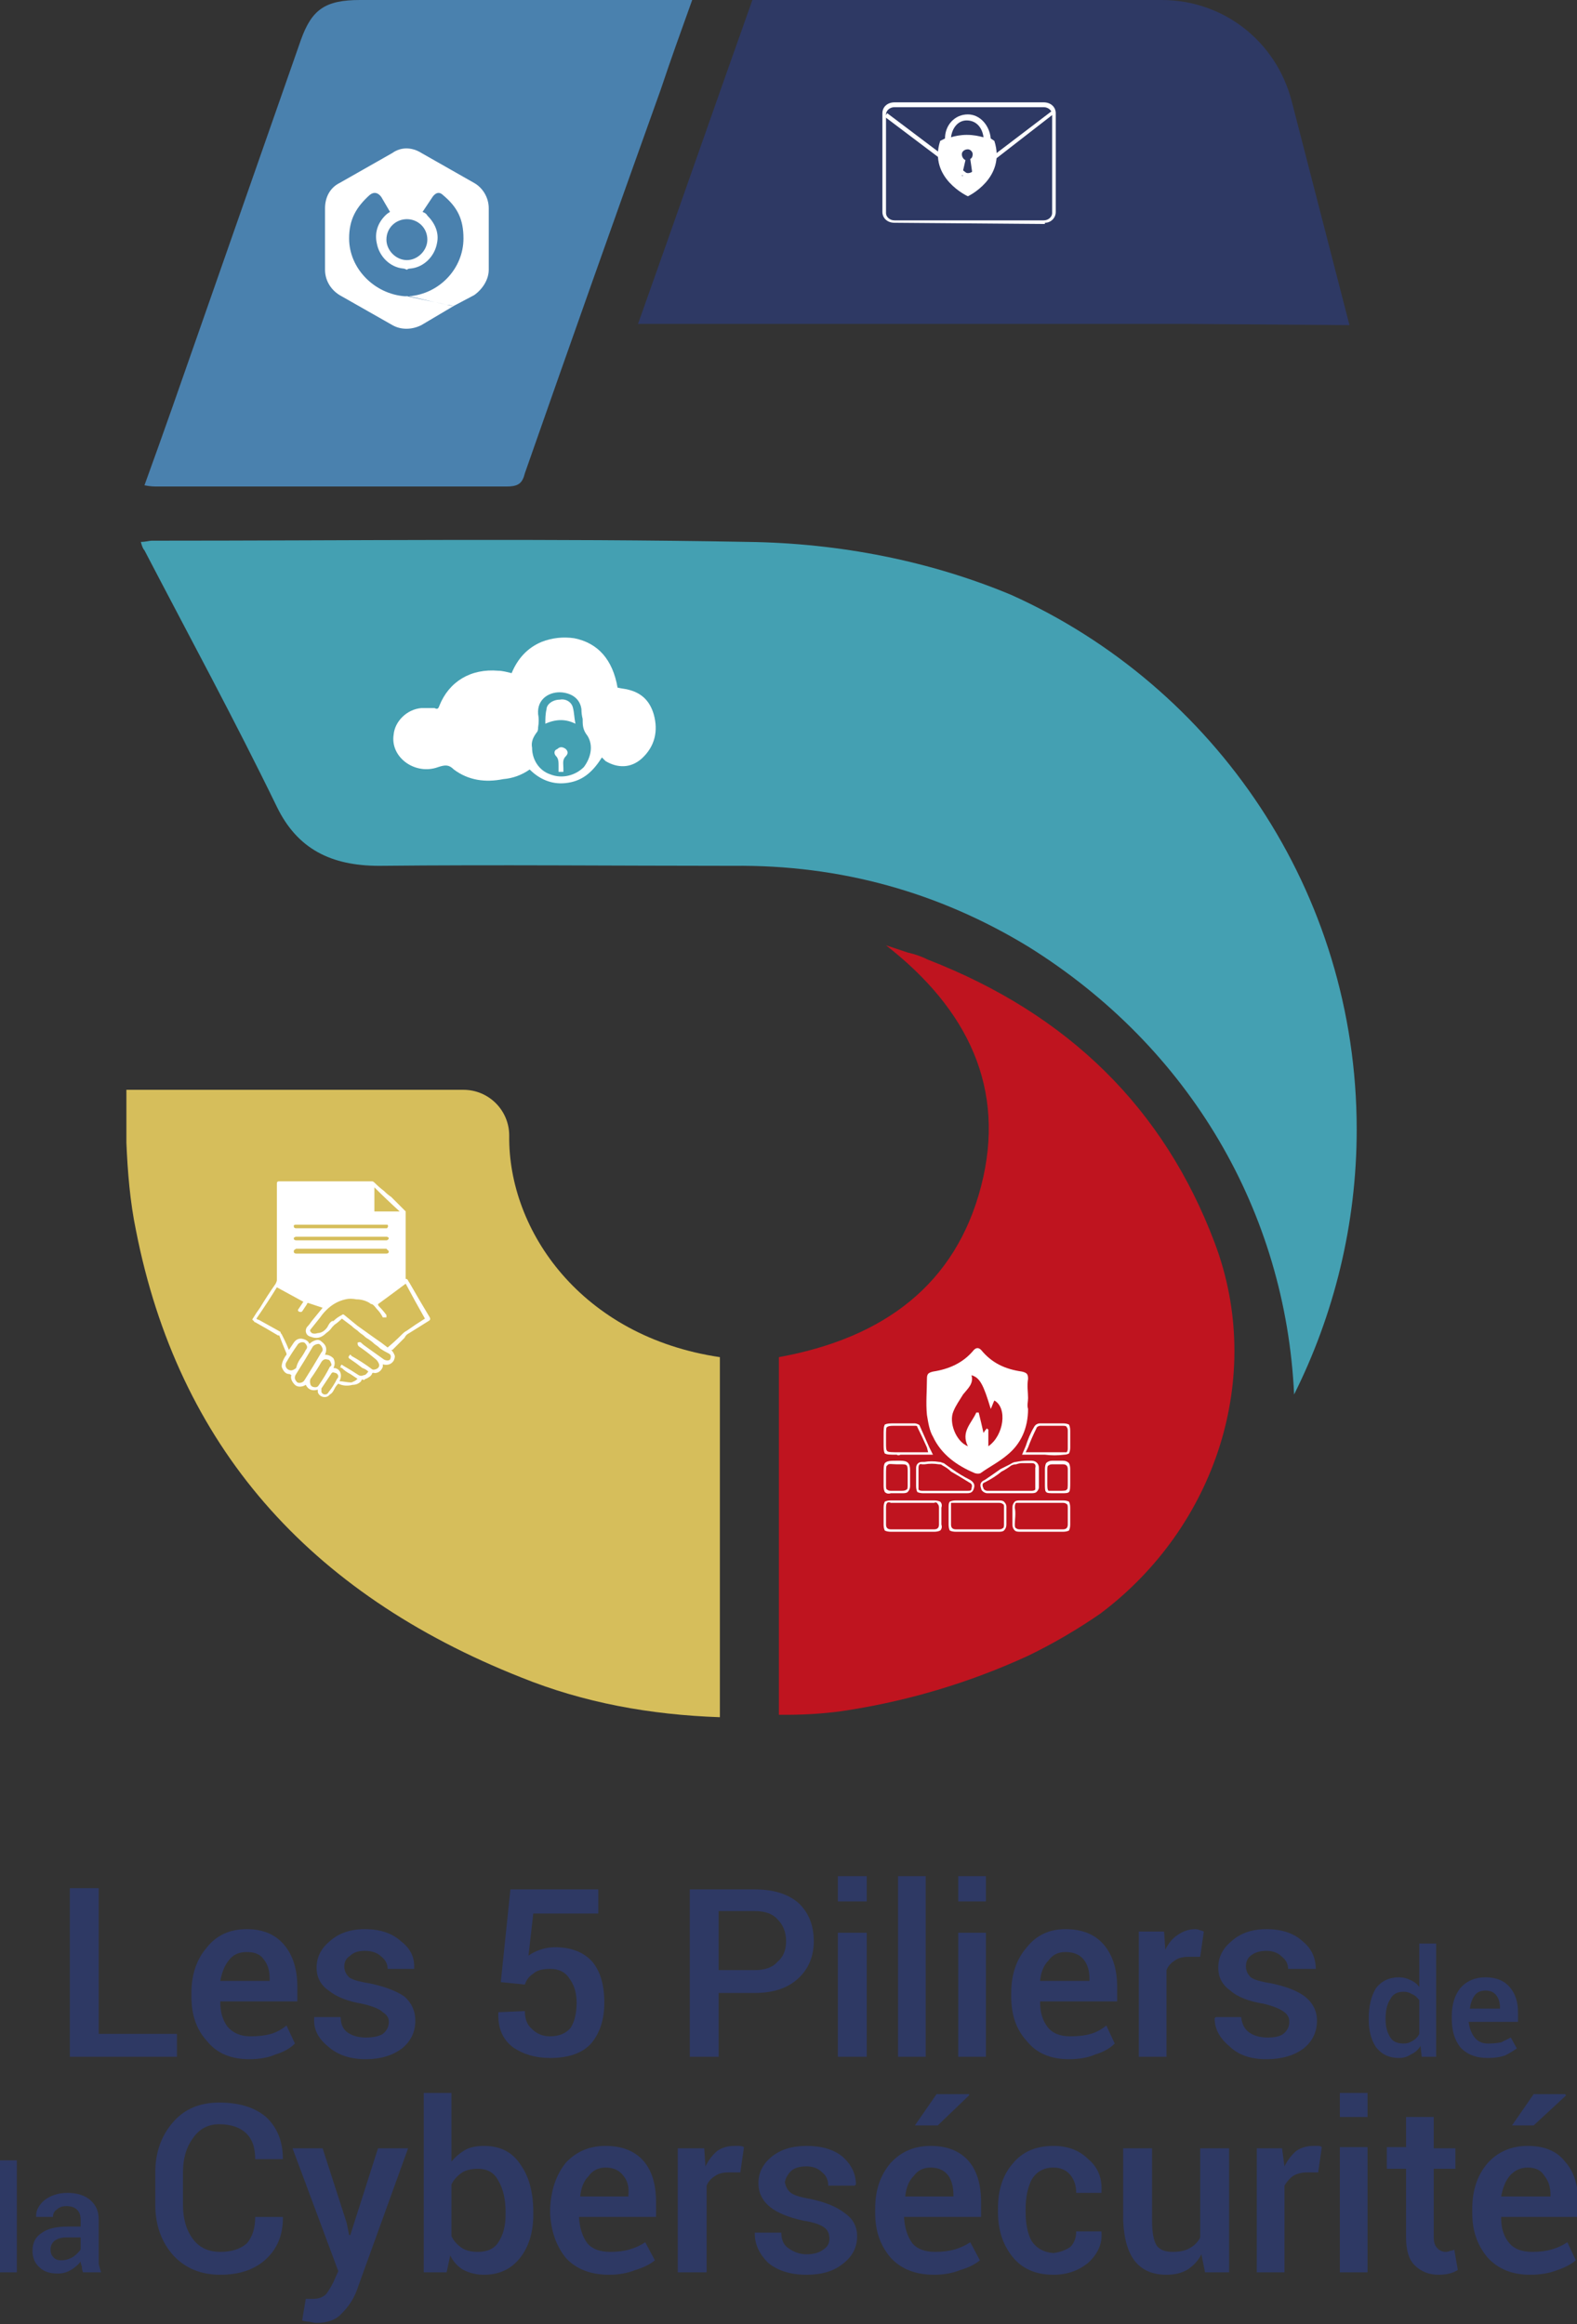
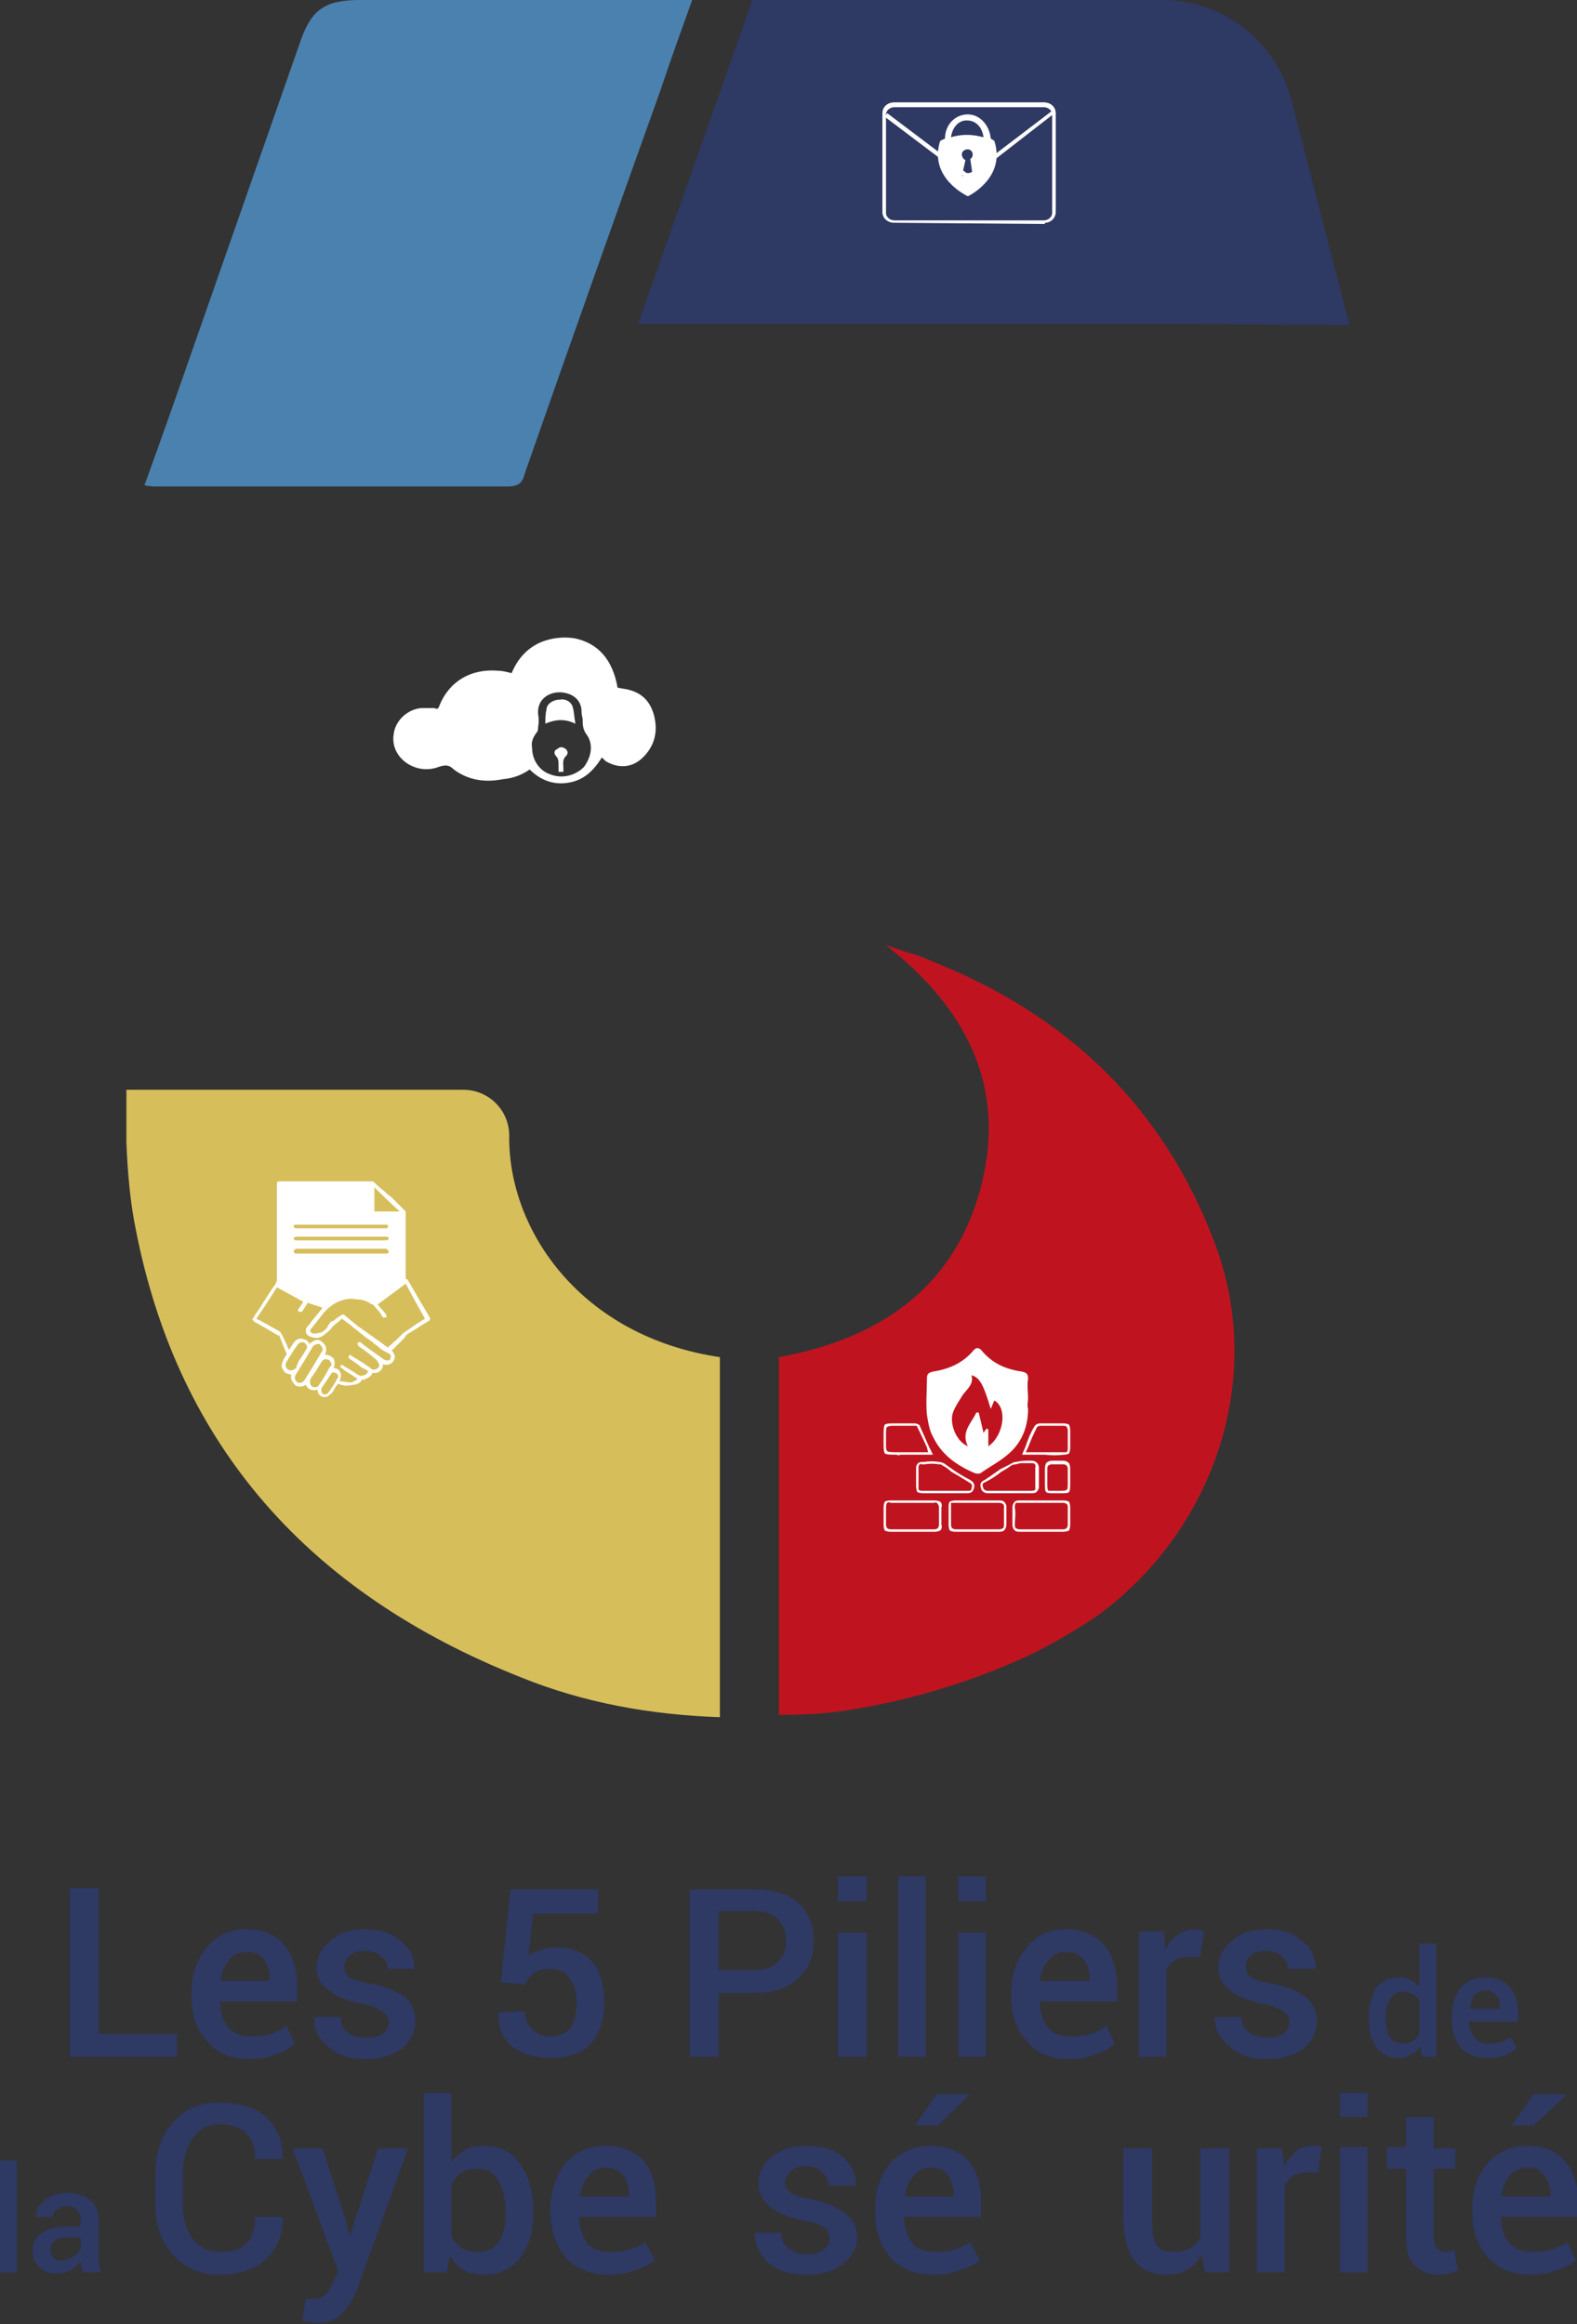
<svg xmlns="http://www.w3.org/2000/svg" version="1.2" viewBox="0 0 131 193" width="131" height="193">
  <rect x="0" y="0" width="131" height="193" fill="#333333" stroke="none" />
  <title>5_piliers_logo_gauche-svg</title>
  <style>
		.s0 { fill: #d6be5b } 
		.s1 { fill: #4a81ae } 
		.s2 { fill: #2e3964 } 
		.s3 { fill: #ffffff } 
		.s4 { fill: none } 
		.s5 { fill: #44a0b2 } 
		.s6 { fill: #bf141f } 
	</style>
  <g id="Layer">
    <g id="Layer">
      <g id="Layer">
        <path id="Layer" class="s0" d="m42.3 94.3c-0.1 7.9 6 16.7 17.5 18.4v29.9c-5.8-0.2-11.3-1.2-16.5-3.3-17.7-7-28.5-19.3-32-37.1-0.5-2.4-0.7-4.9-0.8-7.3v-4.4c6.5 0 19.6 0 28 0 2.1 0 3.8 1.7 3.8 3.8z" />
        <path id="Layer" class="s1" d="m12 40.3c1.6-4.4 3.1-8.7 4.6-13q4.2-12 8.4-24c0.9-2.5 2-3.3 4.9-3.3q13.1 0 26.2 0c0.4 0 0.8 0 1.4 0-0.9 2.5-1.8 5-2.6 7.4q-5.7 15.9-11.3 31.9c-0.2 0.8-0.5 1.1-1.5 1.1q-14.5 0-29.1 0c-0.2 0-0.5 0-1-0.1z" />
        <path id="Layer" class="s2" d="m112.1 27l-13.2-0.1q-22.1 0-44.2 0c-0.5 0-1 0-1.7 0 3.2-9 6.3-17.9 9.5-26.9 2.4 0 4.7 0 7 0 8.8 0 14.6 0 27 0 5.1 0 9.5 3.4 10.8 8.4z" />
        <g id="Layer">
          <g id="Layer">
            <path id="Layer" fill-rule="evenodd" class="s3" d="m86.8 18.6l-12.5-0.1c-0.6 0-1-0.4-1-0.9v-8.2c0-0.5 0.4-0.9 1-0.9h12.4c0.6 0 1 0.4 1 0.9v8.2c0 0.5-0.4 0.9-0.9 0.9zm-12.5-9.7c-0.4 0-0.7 0.3-0.7 0.6v8.2c0 0.3 0.3 0.6 0.7 0.6h12.4c0.4 0 0.7-0.3 0.7-0.6v-8.2c0-0.3-0.3-0.6-0.7-0.6 0 0-12.4 0-12.4 0z" />
          </g>
          <g id="Layer">
            <path id="Layer" class="s3" d="m80.4 14.7q-0.2 0-0.4-0.1l-6.5-4.9 0.2-0.3 6.5 4.9c0.1 0.1 0.3 0.1 0.5 0l6.7-5.1 0.2 0.2-6.7 5.2q-0.2 0.1-0.5 0.1z" />
          </g>
          <path id="Layer" fill-rule="evenodd" class="s3" d="m80.4 16.3c0 0-3.3-1.5-2.3-4.6 0 0 0.2-0.1 0.4-0.2 0-1.1 0.8-2 1.9-2 1 0 1.8 0.9 1.9 2q0.3 0.2 0.3 0.2c1 3.1-2.2 4.6-2.2 4.6zm0.4-1.7l-0.2-1.4q0.2-0.1 0.2-0.4c0-0.2-0.2-0.4-0.4-0.4-0.3 0-0.5 0.2-0.5 0.4 0 0.2 0.1 0.4 0.3 0.5l-0.3 1.3zm0.9-3.2c-0.1-0.8-0.6-1.4-1.4-1.4-0.7 0-1.2 0.6-1.3 1.4 0.3-0.1 0.8-0.2 1.3-0.2 0.6 0 1 0.1 1.4 0.2z" />
        </g>
-         <path id="Layer" fill-rule="evenodd" class="s3" d="m35 12.7l4.4 2.5c0.7 0.4 1.2 1.2 1.2 2.1v5.1c0 0.8-0.5 1.6-1.2 2.1l-1.7 0.9c0 0-0.3 0-0.6-0.1l0.6 0.1-2.7 1.6c-0.8 0.4-1.7 0.4-2.4 0l-4.4-2.5c-0.8-0.5-1.2-1.3-1.2-2.1v-5.1c0-0.9 0.4-1.7 1.2-2.1l4.4-2.5c0.7-0.5 1.6-0.5 2.4 0zm3.5 7.1c0-1.6-0.5-2.6-1.7-3.6-0.5-0.5-0.9 0.2-0.9 0.2l-0.8 1.2q0.3 0.1 0.4 0.3c0.6 0.6 1 1.4 0.8 2.3-0.2 1.1-1.1 2-2.2 2.1q-0.2 0-0.3 0.1-0.2-0.1-0.3-0.1c-1.1-0.1-2-1-2.2-2.1-0.2-0.9 0.1-1.7 0.7-2.3q0.2-0.2 0.4-0.3l-0.7-1.2c0 0-0.4-0.7-1-0.2-1.1 1-1.7 2-1.7 3.6 0 2.5 2.1 4.6 4.6 4.8q0.1 0 0.2 0c0-0.1 2.2 0.5 3.3 0.7l-3.3-0.7q0.1 0 0.2 0c2.5-0.2 4.5-2.3 4.5-4.8zm-0.8 5.6q0 0 0 0zm-5.6-5.5c0 0.9 0.8 1.7 1.7 1.7 0.9 0 1.7-0.8 1.7-1.7 0-1-0.8-1.7-1.7-1.7-0.9 0-1.7 0.7-1.7 1.7z" />
        <path id="Layer" fill-rule="evenodd" class="s3" d="m35.6 109.7q-0.8 0.5-1.6 1c-0.2 0.1-0.3 0.2-0.4 0.4q-0.5 0.5-1 1-0.1 0-0.1 0 0.2 0.2 0.3 0.5 0 0.2-0.1 0.4c-0.2 0.3-0.5 0.4-0.9 0.3q0 0.1 0 0.2c-0.1 0.3-0.4 0.6-0.8 0.5 0 0-0.1 0-0.1 0.1-0.1 0.2-0.3 0.3-0.5 0.4-0.1 0-0.1 0.1-0.2 0.1-0.1-0.1-0.2 0-0.2 0.1q-0.3 0.3-0.7 0.3c-0.4 0.1-0.8 0.1-1.2-0.1q-0.2 0.2-0.3 0.4c-0.1 0.2-0.2 0.4-0.4 0.5-0.3 0.4-0.9 0.2-1-0.2q0-0.1 0-0.2-0.7 0.2-1-0.4c-0.3 0.2-0.7 0.2-0.9 0-0.2-0.2-0.4-0.5-0.3-0.8q-0.1-0.1-0.2-0.1c-0.3 0-0.5-0.3-0.6-0.6 0-0.3 0.1-0.5 0.2-0.7q0.1-0.2 0.2-0.3 0-0.1 0-0.1-0.3-0.7-0.6-1.5-0.1 0-0.1 0-1-0.6-1.9-1.1-0.1 0-0.1-0.1-0.2-0.1-0.1-0.2 0.3-0.5 0.6-0.9 0.6-1 1.3-2 0.1-0.2 0.1-0.3 0-2.2 0-4.3 0-1 0-1.9 0-0.9 0-1.8c0-0.1 0-0.2 0.2-0.2q3.8 0 7.7 0 0.1 0 0.2 0.1 0.4 0.4 0.8 0.7 0.3 0.3 0.6 0.5 0.4 0.4 0.8 0.8 0.2 0.2 0.4 0.4 0 0.1 0 0.2 0 1 0 2 0 1.7 0 3.4 0 0 0 0c0.2 0 0.2 0.2 0.3 0.3q0.8 1.4 1.7 2.9 0.1 0.2-0.1 0.3zm-4.5-9.1q1 0 2.1 0-1.1-1-2.1-2 0 1 0 2zm-6.7 1.2q0 0.2 0.2 0.2 3.3 0 6.6 0 0.4 0 0.9 0 0.1 0 0.1-0.1c0.1-0.1 0-0.1 0-0.2 0 0-0.1 0-0.1 0q-1.9 0-3.8 0-1.8 0-3.7 0 0 0 0 0-0.2 0-0.2 0.1zm0 1q0 0.2 0.2 0.2 0.5 0 0.9 0 3.3 0 6.5 0 0.1 0 0.1 0c0.1 0 0.2-0.1 0.2-0.2q-0.1-0.1-0.2-0.1-1.9 0-3.8 0-1.8 0-3.7 0 0 0 0 0c-0.1 0-0.2 0.1-0.2 0.1zm0 1.1q0 0.2 0.2 0.2 3.7 0 7.5 0 0 0 0 0 0.2 0 0.2-0.2-0.1-0.1-0.2-0.2-1.9 0-3.8 0-1.8 0-3.7 0 0 0 0 0-0.2 0.1-0.2 0.2zm7.9 8.5q-0.4-0.2-0.7-0.4-0.2-0.2-0.5-0.4-0.2-0.2-0.5-0.4-0.2-0.1-0.4-0.3-0.3-0.2-0.5-0.4-0.3-0.2-0.5-0.4-0.4-0.3-0.8-0.6-0.3 0.3-0.6 0.5-0.1 0.1-0.2 0.2-0.2 0.3-0.5 0.5c-0.4 0.4-0.8 0.5-1.3 0.3-0.4-0.1-0.5-0.5-0.3-0.8q0.2-0.2 0.4-0.5 0.5-0.6 0.9-1.1-0.6-0.2-1.2-0.4-0.1 0-0.1 0.1-0.2 0.3-0.4 0.6-0.1 0.1-0.3 0-0.1-0.1 0-0.2 0.2-0.3 0.4-0.6-1.1-0.6-2.2-1.2-0.8 1.3-1.7 2.6 0.1 0.1 0.2 0.1 0.9 0.5 1.8 1 0 0.1 0.1 0.2 0.1 0.2 0.2 0.4 0.2 0.4 0.4 0.9 0.2-0.3 0.4-0.6c0.2-0.3 0.5-0.4 0.8-0.3q0.4 0.1 0.5 0.4 0.2-0.2 0.5-0.3 0.3-0.1 0.5 0.1c0.4 0.3 0.5 0.6 0.3 1.1q0.4 0 0.7 0.3 0.2 0.4 0 0.8c0.5 0 0.8 0.5 0.5 1.1 0.3 0 0.6 0.1 1 0.1 0.2-0.1 0.3-0.1 0.5-0.3q-0.3-0.2-0.6-0.4-0.4-0.2-0.7-0.5c-0.1 0-0.2-0.1-0.1-0.1 0-0.2 0.1-0.2 0.2-0.1q0.7 0.4 1.3 0.8 0.2 0.1 0.4 0c0.2 0 0.3-0.2 0.4-0.3q-0.2-0.2-0.5-0.3-0.5-0.4-1.1-0.8-0.1-0.1 0-0.2 0.1-0.2 0.2 0 0.9 0.5 1.7 1.1c0.1 0.1 0.4 0 0.5-0.1q0.2-0.2 0-0.5c-0.1-0.2-0.3-0.3-0.4-0.4q-0.6-0.5-1.2-0.9-0.1-0.1-0.1-0.3 0.2-0.1 0.3 0 0.2 0.2 0.5 0.4 0.7 0.5 1.4 1c0.2 0.1 0.4 0.1 0.5 0 0.1-0.2 0.1-0.4-0.1-0.5zm-5.6-0.1q0.1-0.1 0.1-0.2 0 0 0 0 0-0.1 0-0.1-0.1-0.3-0.3-0.4-0.3 0-0.5 0.2-0.7 1.2-1.4 2.3c-0.2 0.3-0.1 0.5 0.1 0.7 0.2 0.1 0.5 0 0.6-0.2q0.7-1.1 1.4-2.3zm0.7 1.2q0.2-0.1 0.1-0.3-0.1-0.3-0.3-0.3-0.3-0.1-0.5 0.2-0.4 0.7-0.9 1.4-0.1 0.2 0 0.5 0.1 0.2 0.4 0.2 0.2 0 0.3-0.2 0.5-0.7 0.9-1.5zm0.7 0.8c0-0.2-0.2-0.3-0.3-0.3q-0.2-0.1-0.3 0.1-0.4 0.6-0.8 1.2 0 0.1 0 0.3 0.1 0.2 0.3 0.2 0.2 0 0.3-0.2 0.4-0.5 0.7-1.1 0.1-0.1 0.1-0.2zm-3.5-0.7q0.1-0.4 0.3-0.7 0.3-0.4 0.5-0.8c0.2-0.2 0.1-0.4-0.1-0.6-0.2-0.1-0.5 0-0.6 0.2q-0.5 0.7-0.9 1.4c-0.2 0.3 0 0.7 0.4 0.7 0.1 0 0.3-0.1 0.4-0.2zm10.7-4.1q-0.8-1.4-1.6-2.9-1.2 0.9-2.3 1.7 0 0.1 0.1 0.2 0.3 0.3 0.6 0.7c0 0 0 0.1 0 0.2-0.1 0-0.2 0-0.3 0q-0.2-0.4-0.5-0.7c-0.1-0.1-0.2-0.3-0.4-0.4q-0.1 0-0.2-0.1-0.5-0.3-1.1-0.3-0.5-0.1-0.9 0-0.9 0.2-1.6 0.9-0.3 0.3-0.5 0.6-0.4 0.5-0.8 1c-0.1 0.1 0 0.2 0.1 0.3q0.2 0.1 0.5 0c0.3 0 0.6-0.2 0.8-0.5 0.1-0.2 0.2-0.4 0.4-0.5q0 0 0.1 0 0.3-0.3 0.7-0.5 0.1-0.1 0.2 0 0.5 0.4 1.1 0.9 0.7 0.5 1.4 1 0.6 0.4 1.1 0.8 0.6-0.5 1.1-1c0.2-0.2 0.3-0.3 0.5-0.4q0.7-0.5 1.5-1z" />
        <g id="Layer">
          <path id="Layer" fill-rule="evenodd" class="s4" d="m85.4 137.5q-7.4 3.4-15.5 4.6c5.5-0.7 10.7-2.3 15.5-4.6z" />
-           <path id="Layer" class="s5" d="m12.6 44.9c-0.2 0-0.5 0.1-0.9 0.1 0.1 0.4 0.2 0.6 0.3 0.7 3.7 7.1 7.5 14.1 11 21.3 1.7 3.5 4.5 4.9 8.5 4.9 9.8-0.1 19.6 0 29.4 0 8.9-0.1 17.1 2.2 24.5 6.7 13.5 8.4 21.4 22.1 22.1 37.2 3.3-6.6 5.2-14.1 5.2-22 0-19.8-11.8-36.8-28.7-44.4-6.7-2.8-14.2-4.3-21.9-4.4-16.5-0.3-33-0.1-49.5-0.1z" />
+           <path id="Layer" class="s5" d="m12.6 44.9z" />
          <path id="Layer" class="s6" d="m100.9 103.2q-6.3-16.7-23.8-23.5-0.8-0.4-1.7-0.6-0.9-0.3-1.8-0.6c6.8 5.3 10 11.9 7.9 20-2.1 8.1-8 12.6-16.8 14.2 0 9.9 0 19.8 0 29.7q0.3 0 0.6 0 2.4 0 4.6-0.3 8.1-1.2 15.5-4.6 3.1-1.5 6-3.5c9.6-7.2 13.7-19.7 9.5-30.8z" />
        </g>
        <g id="zMPEou_00000037662975063629802270000016527789435096654751_">
          <g id="Layer">
            <path id="Layer" fill-rule="evenodd" class="s3" d="m85.4 116.1c0 0.3-0.1 0.6 0 0.9 0 1.6-0.6 2.9-1.7 3.8-0.7 0.6-1.5 1-2.2 1.5-0.1 0.1-0.4 0.1-0.6 0-1.4-0.6-2.7-1.5-3.4-3-0.3-0.5-0.4-1.2-0.5-1.8-0.1-1 0-2 0-3 0-0.4 0.1-0.5 0.5-0.6 1.3-0.2 2.5-0.7 3.4-1.8 0.2-0.2 0.4-0.2 0.6 0 0.9 1.1 2 1.6 3.4 1.8 0.4 0.1 0.5 0.2 0.5 0.6-0.1 0.6 0 1.1 0 1.6zm-3.3 4c1.3-0.9 1.6-3.2 0.5-3.8-0.1 0.2-0.2 0.5-0.3 0.7-0.6-2-0.9-2.6-1.6-2.8 0.2 0.7-0.3 1.1-0.7 1.6-0.3 0.5-0.6 0.9-0.8 1.4-0.4 0.9 0.2 2.5 1.2 2.9-0.6-1.2 0.3-1.9 0.7-2.8q0.1 0 0.2 0 0.2 0.8 0.4 1.7 0.1-0.2 0.3-0.4 0 0.1 0.1 0.1c0 0.4 0 0.9 0 1.4z" />
            <g id="Layer">
              <path id="Layer" fill-rule="evenodd" class="s3" d="m77.6 127.2q-1.8 0-3.6 0-0.3 0-0.5-0.1-0.1-0.2-0.1-0.5 0-0.6 0-1.2v-0.2q0-0.3 0.1-0.5 0.2-0.1 0.5-0.1 0.6 0 1.3 0 0.2 0 0.5 0 0.3 0 0.6 0 0.6 0 1.2 0 0.3 0 0.5 0.1 0.2 0.2 0.1 0.5 0 0.7 0 1.4 0.1 0.3-0.1 0.5-0.2 0.1-0.5 0.1zm-1.8-0.2q0.9 0 1.8 0 0.2 0 0.3-0.1 0.1-0.1 0.1-0.3 0-0.7 0-1.4 0-0.2-0.1-0.3-0.1-0.2-0.3-0.1-0.7 0-1.3 0-0.2 0-0.5 0-0.3 0-0.5 0-0.7 0-1.3 0-0.2-0.1-0.3 0-0.1 0.1-0.1 0.4v0.1q0 0.7 0 1.3 0 0.2 0.1 0.3 0.1 0.1 0.3 0.1 0 0 0 0 0.9 0 1.8 0z" />
            </g>
            <g id="Layer">
              <path id="Layer" fill-rule="evenodd" class="s3" d="m83 127.2q-0.7 0-1.3 0c-0.4 0-1.9 0-2.3 0q-0.3 0-0.5-0.1-0.1-0.2-0.1-0.5 0-0.7 0-1.5 0-0.3 0.1-0.4 0.2-0.1 0.5-0.1c1.2 0 2.5 0 3.6 0q0.3 0 0.4 0.1 0.2 0.2 0.2 0.4v1.5q0 0.3-0.2 0.5-0.1 0.1-0.4 0.1zm-0.8-0.2q0.4 0 0.8 0 0.2 0 0.3-0.1 0.1 0 0.1-0.3v-1.5q0-0.2-0.1-0.2-0.1-0.1-0.3-0.1c-1.1 0-2.4 0-3.6 0q-0.3 0-0.4 0 0 0.1 0 0.3 0 0.8 0 1.5 0 0.2 0.1 0.3 0.1 0.1 0.3 0.1 0.6 0 1.2 0h1.1q0.3 0 0.5 0z" />
            </g>
            <g id="Layer">
              <path id="Layer" fill-rule="evenodd" class="s3" d="m88.3 127.2q-1.8 0-3.6 0-0.3 0-0.4-0.1-0.2-0.2-0.2-0.5c0-0.4 0-0.9 0-1.4q0-0.3 0.2-0.5 0.1-0.1 0.4-0.1 0.7 0 1.3 0 0.3 0 0.6 0 0.2 0 0.5 0 0.6 0 1.2 0 0.3 0 0.5 0.1 0.1 0.2 0.1 0.5 0 0.6 0 1.4 0 0.3-0.1 0.5-0.2 0.1-0.5 0.1zm-2.1-0.2q1.1 0 2.1 0 0.2 0 0.3-0.1 0.1-0.1 0.1-0.3 0-0.8 0-1.4 0-0.3-0.1-0.3-0.1-0.1-0.3-0.1-0.6 0-1.2 0-0.3 0-0.5 0-0.3 0-0.6 0-0.6 0-1.3 0-0.2 0-0.3 0-0.1 0.1-0.1 0.4c0.1 0.5 0 1 0 1.4q0 0.3 0.1 0.3 0.1 0.1 0.3 0.1 0.7 0 1.5 0z" />
            </g>
            <g id="Layer">
              <path id="Layer" fill-rule="evenodd" class="s3" d="m80.3 124q0 0 0 0-0.7 0-1.3 0c-0.2 0-0.9 0-1.1 0q-0.6 0-1.2 0-0.3 0-0.5-0.1-0.1-0.2-0.1-0.5 0-0.7 0-1.5c0-0.3 0.2-0.5 0.5-0.5h0.2q0.6-0.1 1.2 0c0.2 0 0.3 0.1 0.4 0.1q0.4 0.3 0.7 0.5 0.7 0.5 1.5 0.9c0.3 0.2 0.4 0.4 0.3 0.7-0.1 0.4-0.4 0.4-0.6 0.4zm-0.8-0.2q0.4 0 0.8 0c0.3 0 0.4 0 0.4-0.2 0.1-0.3 0-0.4-0.2-0.5q-0.8-0.5-1.5-0.9-0.3-0.3-0.7-0.5c-0.1-0.1-0.2-0.1-0.3-0.1q-0.6-0.1-1.2 0h-0.2q-0.3-0.1-0.3 0.3 0 0.8 0 1.5 0 0.3 0 0.3 0.1 0.1 0.3 0.1 0.7 0 1.3 0 0.3 0 0.5 0c0.2 0 0.9 0 1.1 0z" />
            </g>
            <g id="Layer">
              <path id="Layer" fill-rule="evenodd" class="s3" d="m82.8 124q-0.4 0-0.8 0c-0.2 0-0.5-0.2-0.5-0.4q-0.2-0.5 0.3-0.7 0.6-0.4 1.3-0.9 0.4-0.2 0.8-0.4 0.3-0.2 0.5-0.2 0.5-0.1 0.9-0.1 0.2 0 0.4 0c0.3 0 0.6 0.2 0.6 0.6 0 0.5 0 1.1 0 1.6q0 0.2-0.2 0.4-0.1 0.1-0.4 0.1-0.7 0-1.3 0c-0.2 0-0.9 0-1.1 0q-0.2 0-0.5 0zm2.1-2.5q-0.2 0-0.5 0.1-0.2 0-0.4 0.1-0.4 0.3-0.8 0.5-0.6 0.5-1.4 0.9-0.3 0.1-0.1 0.5c0 0.1 0.2 0.2 0.3 0.2q0.7 0 1.3 0 0.3 0 0.5 0c0.4 0 1.4 0 1.9 0q0.2 0 0.3-0.1 0 0 0-0.2 0-0.7 0-1.5v-0.1q0.1-0.4-0.3-0.4-0.2 0-0.4 0-0.2 0-0.4 0z" />
            </g>
            <g id="Layer">
              <path id="Layer" fill-rule="evenodd" class="s3" d="m74.5 120.8c-0.6 0-0.8 0-1-0.1-0.1-0.2-0.1-0.4-0.1-0.9q0-0.1 0-0.3v-0.2c0-0.6 0-0.8 0.1-1 0.2-0.1 0.4-0.1 0.9-0.1q0.2 0 0.4 0 0.2 0 0.3 0 0.5 0 0.9 0c0.1 0 0.4 0.1 0.4 0.2q0.4 0.9 0.8 1.8l0.3 0.6c-0.6 0-2.1 0-2.7 0q-0.2 0.1-0.3 0zm-0.3-2.4q-0.4 0-0.5 0.1c-0.1 0-0.1 0.3-0.1 0.8 0 0.1 0 0.4 0 0.5 0 0.4 0 0.6 0.1 0.7 0.1 0.1 0.4 0.1 1 0.1q0.9 0 1.8 0h0.6l-0.1-0.4q-0.4-0.9-0.8-1.7c0-0.1-0.1-0.1-0.2-0.1q-0.5 0-0.9 0-0.2 0-0.4 0-0.1 0-0.3 0-0.1 0-0.2 0z" />
            </g>
            <g id="Layer">
              <path id="Layer" fill-rule="evenodd" class="s3" d="m86.8 120.8q-0.4 0-0.9 0h-1l0.3-0.7c0.2-0.6 0.4-1.1 0.7-1.6 0.1-0.2 0.3-0.3 0.5-0.3q0.6 0 1.2 0 0.3 0 0.7 0 0.3 0 0.5 0.1 0.1 0.2 0.1 0.5 0 0.7 0 1.4 0 0.3-0.1 0.5-0.2 0.1-0.4 0.1-0.8 0.1-1.6 0zm-1.6-0.2h0.7q1.2 0 2.5 0 0.2 0 0.2 0 0.1-0.1 0.1-0.3 0-0.8 0-1.5 0-0.2-0.1-0.3 0-0.1-0.3-0.1-0.4 0-0.7 0-0.6 0-1.2 0c-0.1 0-0.3 0.1-0.3 0.2q-0.4 0.8-0.7 1.6z" />
            </g>
            <g id="Layer">
-               <path id="Layer" fill-rule="evenodd" class="s3" d="m75 124q0 0-0.1 0c-0.3 0-0.6 0-0.9 0q-0.3 0.1-0.5-0.1-0.1-0.2-0.1-0.5 0-0.2 0-0.5v-0.4c0-0.6 0-0.8 0.1-1 0.2-0.2 0.5-0.2 1-0.2h0.3c0.6 0 0.8 0.2 0.8 0.8q0 0.7 0 1.3 0 0.3-0.2 0.5-0.1 0.1-0.4 0.1zm-0.5-0.2q0.2 0 0.4 0 0.3 0 0.4-0.1 0.1 0 0.1-0.3 0-0.7 0-1.3c0-0.5-0.1-0.5-0.6-0.5h-0.3c-0.4 0-0.7-0.1-0.8 0.1-0.1 0-0.1 0.3-0.1 0.8 0 0.2 0 0.7 0 0.9q0 0.3 0.1 0.3 0.1 0.1 0.3 0.1 0.2 0 0.5 0z" />
-             </g>
+               </g>
            <g id="Layer">
              <path id="Layer" fill-rule="evenodd" class="s3" d="m88.2 124q-0.1 0-0.2 0-0.2 0-0.4 0c-0.4 0-0.6 0-0.7-0.1-0.1-0.1-0.1-0.3-0.1-0.7q0-0.2 0-0.4 0-0.4 0-0.8 0-0.3 0.1-0.5 0.2-0.2 0.5-0.2 0.4 0 0.9 0 0.3 0 0.5 0.2 0.1 0.2 0.1 0.5 0 0.2 0 0.5 0 0.1 0 0.2 0 0.2 0 0.4c0 0.4 0 0.7-0.1 0.8-0.1 0.1-0.3 0.1-0.6 0.1zm-0.6-0.2q0.2 0 0.4 0c0.3 0 0.6 0 0.6-0.1 0.1 0 0.1-0.2 0.1-0.6q0-0.2 0-0.4 0-0.1 0-0.2 0-0.3 0-0.5 0-0.2-0.1-0.3-0.1-0.1-0.3-0.1-0.5 0-0.9 0-0.2 0-0.3 0.1-0.1 0-0.1 0.3 0 0.4 0 0.8 0 0.2 0 0.4c0 0.3 0 0.5 0.1 0.6 0 0 0.2 0 0.5 0q0 0 0 0z" />
            </g>
          </g>
        </g>
        <g id="Layer">
          <path id="Layer" class="s3" d="m46.3 62.2c-0.3 0.1-0.3 0.4-0.1 0.6 0.2 0.2 0.2 0.5 0.2 0.8q0 0.2 0 0.5c0.1 0 0.2 0 0.4 0q0-0.2 0-0.3c0-0.4-0.1-0.7 0.2-1 0.2-0.2 0.2-0.4 0-0.6q-0.4-0.3-0.7 0z" />
          <path id="Layer" class="s3" d="m46.5 58.1c-0.6 0-1.1 0.4-1.1 0.8-0.1 0.4-0.1 0.8-0.1 1.2 0.9-0.4 1.7-0.4 2.5 0-0.1-0.5-0.1-0.9-0.2-1.3-0.1-0.5-0.6-0.8-1.1-0.7z" />
          <path id="Layer" fill-rule="evenodd" class="s3" d="m53.3 63c-0.9 0.8-2 0.8-3 0.2q-0.1-0.1-0.3-0.3c-0.7 1.1-1.5 1.9-2.8 2.1-1.2 0.2-2.3-0.2-3.2-1.1q-1 0.7-2.2 0.8c-1.5 0.3-2.9 0.1-4.1-0.8-0.4-0.4-0.7-0.4-1.3-0.2-1.9 0.7-4-0.8-3.7-2.7 0.1-1.1 1.1-2.1 2.3-2.2 0.4 0 0.7 0 1.1 0 0.2 0.1 0.3 0.1 0.4-0.2 0.8-2 2.6-3.1 4.9-2.9 0.3 0 0.7 0.1 1.1 0.2 0.5-1.2 1.3-2.1 2.5-2.6q1.3-0.5 2.7-0.3c2 0.4 3.2 1.8 3.6 4.1 0.4 0.1 0.7 0.1 1 0.2 1.1 0.3 1.7 1 2 2 0.4 1.4 0.1 2.7-1 3.7zm-4.5-1.9c-0.4-0.5-0.4-0.9-0.4-1.4q-0.1-0.4-0.1-0.8c-0.1-0.8-0.7-1.3-1.6-1.4-1-0.1-2.1 0.5-2 1.8q0.1 0.5 0 1.1c0 0.1 0 0.3-0.1 0.4-0.3 0.4-0.5 0.8-0.4 1.3 0 1 0.6 1.9 1.5 2.2 1 0.4 2.1 0.1 2.8-0.6 0.6-0.8 0.8-1.8 0.3-2.6z" />
        </g>
      </g>
      <g id="Layer">
        <path id="Layer" class="s2" d="m8.2 168.9h6.5v1.9h-8.9v-14h2.4c0 0 0 12.1 0 12.1z" />
        <path id="Layer" fill-rule="evenodd" class="s2" d="m20.7 171q-2.3 0-3.5-1.5-1.3-1.4-1.3-3.7v-0.3q0-2.3 1.3-3.8 1.2-1.5 3.3-1.5 2 0 3.1 1.3 1.1 1.3 1.1 3.5v1.2h-6.4v0.1q0 1.2 0.6 2 0.7 0.8 1.9 0.8 1 0 1.7-0.2 0.7-0.2 1.3-0.7l0.7 1.5q-0.6 0.6-1.6 0.9-0.9 0.4-2.2 0.4zm-0.2-8.9q-1 0-1.5 0.7-0.5 0.6-0.7 1.7h4.1v-0.2q0-1-0.5-1.6-0.4-0.6-1.4-0.6z" />
        <path id="Layer" class="s2" d="m32.3 167.9q0-0.5-0.5-0.8-0.4-0.4-1.7-0.7-1.8-0.3-2.8-1.1-1-0.7-1-1.9 0-1.3 1.1-2.2 1.1-1 2.9-1 1.9 0 3 1 1.2 0.9 1.1 2.3h-2.2q0-0.6-0.5-1-0.5-0.5-1.4-0.5-0.8 0-1.2 0.4-0.5 0.3-0.5 0.9 0 0.5 0.4 0.9 0.4 0.3 1.7 0.5 1.9 0.4 2.9 1.1 0.9 0.8 0.9 2 0 1.4-1.1 2.3-1.2 0.9-3 0.9-2 0-3.2-1.1-1.2-1-1.1-2.3v-0.1h2.2q0 0.9 0.6 1.3 0.6 0.4 1.5 0.4 0.9 0 1.4-0.3 0.5-0.4 0.5-1z" />
        <path id="Layer" class="s2" d="m41.6 164.6l0.8-7.7h7.3v2h-5.4l-0.4 3.5q0.4-0.3 1-0.5 0.6-0.2 1.2-0.2 2 0 3.1 1.2 1 1.2 1 3.4 0 2.1-1.1 3.4-1.1 1.2-3.4 1.2-1.8 0-3.1-0.9-1.3-1-1.2-2.9l2.2-0.1q0 1 0.6 1.5 0.6 0.6 1.5 0.6 1.1 0 1.7-0.7 0.5-0.8 0.5-2.1 0-1.2-0.6-2-0.5-0.8-1.6-0.8-1 0-1.4 0.4-0.5 0.3-0.7 0.9z" />
        <path id="Layer" fill-rule="evenodd" class="s2" d="m59.7 165.5v5.3h-2.4v-13.9h5.4q2.3 0 3.6 1.1 1.3 1.2 1.3 3.2 0 1.9-1.3 3.1-1.3 1.2-3.6 1.2zm0-1.9h3q1.3 0 1.9-0.7 0.7-0.6 0.7-1.7 0-1.1-0.7-1.8-0.6-0.7-1.9-0.7h-3z" />
        <path id="Layer" class="s2" d="m72 157.9h-2.4v-2.1h2.4zm0 12.9h-2.4v-10.3h2.4z" />
        <path id="Layer" class="s2" d="m76.9 170.8h-2.3v-15h2.3z" />
        <path id="Layer" class="s2" d="m81.9 157.9h-2.3v-2.1h2.3zm0 12.9h-2.3v-10.3h2.3z" />
        <path id="Layer" fill-rule="evenodd" class="s2" d="m88.8 171q-2.3 0-3.5-1.5-1.3-1.4-1.3-3.7v-0.3q0-2.3 1.3-3.8 1.2-1.5 3.2-1.5 2.1 0 3.2 1.3 1.1 1.3 1.1 3.5v1.2h-6.4v0.1q0 1.2 0.6 2 0.6 0.8 1.9 0.8 1 0 1.7-0.2 0.7-0.2 1.3-0.7l0.7 1.5q-0.6 0.6-1.6 0.9-0.9 0.4-2.2 0.4zm-0.3-8.9q-0.9 0-1.4 0.7-0.6 0.6-0.7 1.7h4.1v-0.2q0-1-0.5-1.6-0.5-0.6-1.5-0.6z" />
        <path id="Layer" class="s2" d="m99.7 162.5h-1q-0.7 0-1.1 0.3-0.5 0.3-0.7 0.8v7.2h-2.3v-10.4h2.1l0.1 1.5q0.4-0.8 1-1.2 0.7-0.5 1.5-0.5 0.2 0 0.4 0.1 0.1 0 0.3 0.1z" />
        <path id="Layer" class="s2" d="m107.1 167.9q0-0.5-0.4-0.8-0.5-0.4-1.7-0.7-1.9-0.3-2.8-1.1-1-0.7-1-1.9 0-1.3 1.1-2.2 1.1-1 2.9-1 1.9 0 3 1 1.1 0.9 1.1 2.3h-2.3q0-0.6-0.5-1-0.5-0.5-1.3-0.5-0.8 0-1.3 0.4-0.4 0.3-0.4 0.9 0 0.5 0.4 0.9 0.4 0.3 1.7 0.5 1.9 0.4 2.8 1.1 1 0.8 1 2 0 1.4-1.1 2.3-1.2 0.9-3.1 0.9-2 0-3.1-1.1-1.2-1-1.2-2.3l0.1-0.1h2.1q0.1 0.9 0.7 1.3 0.6 0.4 1.5 0.4 0.9 0 1.3-0.3 0.5-0.4 0.5-1z" />
        <path id="Layer" fill-rule="evenodd" class="s2" d="m113.7 167.6q0-1.5 0.6-2.5 0.7-0.9 1.9-0.9 0.5 0 0.9 0.2 0.5 0.2 0.8 0.6v-3.6h1.4v9.4h-1.2l-0.1-0.9q-0.3 0.5-0.8 0.7-0.4 0.3-1 0.3-1.2 0-1.9-0.9-0.6-0.9-0.6-2.3c0 0 0-0.1 0-0.1zm1.4 0.1q0 0.9 0.4 1.5 0.3 0.5 1.1 0.5 0.4 0 0.7-0.2 0.4-0.2 0.6-0.6v-2.8q-0.3-0.4-0.6-0.5-0.3-0.2-0.7-0.2-0.8 0-1.1 0.6-0.4 0.6-0.4 1.6v0.1z" />
        <path id="Layer" fill-rule="evenodd" class="s2" d="m123.6 170.9q-1.5 0-2.3-0.9-0.7-0.9-0.7-2.3v-0.3q0-1.4 0.7-2.3 0.8-0.9 2.1-0.9 1.3 0 2 0.8 0.7 0.8 0.7 2.1v0.8h-4-0.1q0.1 0.8 0.5 1.3 0.4 0.5 1.1 0.5 0.6 0 1.1-0.1 0.4-0.2 0.8-0.4l0.5 0.9q-0.4 0.3-1 0.6-0.6 0.2-1.4 0.2zm-0.2-5.6q-0.6 0-0.9 0.4-0.3 0.4-0.4 1.1h2.5v-0.1q0-0.6-0.3-1-0.3-0.4-0.9-0.4z" />
        <path id="Layer" class="s2" d="m1.4 188.7h-1.4v-9.3h1.4z" />
        <path id="Layer" fill-rule="evenodd" class="s2" d="m6.9 188.7q-0.1-0.2-0.1-0.5-0.1-0.2-0.1-0.4-0.3 0.4-0.8 0.7-0.5 0.3-1.1 0.3-1 0-1.5-0.5-0.6-0.5-0.6-1.4 0-1 0.8-1.5 0.7-0.5 2.1-0.5h1.1v-0.6q0-0.5-0.3-0.8-0.3-0.3-0.9-0.3-0.5 0-0.8 0.3-0.3 0.2-0.3 0.6h-1.4v-0.1q0-0.7 0.7-1.3 0.8-0.6 1.9-0.6 1.2 0 1.9 0.6 0.7 0.6 0.7 1.6v2.9q0 0.4 0 0.8 0.1 0.4 0.2 0.7zm-1.8-1q0.5 0 1-0.3 0.4-0.3 0.6-0.6v-1h-1.2q-0.6 0-1 0.3-0.3 0.3-0.3 0.7 0 0.4 0.2 0.6 0.2 0.3 0.7 0.3z" />
        <path id="Layer" class="s2" d="m23.5 184.2q0 2.1-1.4 3.4-1.4 1.3-3.8 1.3-2.4 0-3.9-1.6-1.5-1.7-1.5-4.2v-2.7q0-2.5 1.5-4.2 1.4-1.6 3.8-1.6 2.5 0 3.9 1.2 1.4 1.3 1.4 3.5h-2.3q0-1.4-0.7-2.1-0.8-0.8-2.3-0.8-1.4 0-2.2 1.2-0.8 1.1-0.8 2.8v2.7q0 1.7 0.8 2.8 0.8 1.1 2.3 1.1 1.4 0 2.2-0.7 0.7-0.8 0.7-2.2h2.3z" />
        <path id="Layer" class="s2" d="m28.8 184.6l0.2 1h0.1l2.3-7.2h2.5l-4.3 11.9q-0.4 1-1.2 1.8-0.7 0.8-2.1 0.8-0.2 0-0.6-0.1-0.3 0-0.6-0.1l0.3-1.8q0.1 0 0.3 0 0.2 0 0.3 0 0.7 0 1.1-0.4 0.3-0.4 0.6-1l0.4-0.9-3.8-10.2h2.5z" />
        <path id="Layer" fill-rule="evenodd" class="s2" d="m44.3 183.9q0 2.2-1.1 3.6-1.1 1.4-3 1.4-0.9 0-1.7-0.4-0.7-0.4-1.1-1.2l-0.3 1.4h-1.9v-14.9h2.3v5.7q0.5-0.6 1.2-1 0.6-0.3 1.5-0.3 2 0 3 1.5 1.1 1.5 1.1 4v0.2zm-2.3-0.2q0-1.6-0.6-2.6-0.5-1-1.7-1-0.8 0-1.3 0.3-0.6 0.4-0.9 1v4.3q0.3 0.6 0.9 1 0.5 0.3 1.3 0.3 1.2 0 1.7-0.8 0.6-0.9 0.6-2.3z" />
        <path id="Layer" fill-rule="evenodd" class="s2" d="m50.6 188.9q-2.3 0-3.6-1.4-1.2-1.5-1.3-3.7v-0.4q0.1-2.3 1.3-3.8 1.3-1.4 3.3-1.4 2.1 0 3.2 1.3 1 1.2 1 3.4v1.2h-6.4v0.1q0.1 1.3 0.7 2.1 0.6 0.7 1.9 0.7 0.9 0 1.6-0.2 0.7-0.2 1.3-0.6l0.8 1.5q-0.6 0.5-1.6 0.8-1 0.4-2.2 0.4zm-0.3-8.9q-0.9 0-1.4 0.7-0.6 0.6-0.7 1.7h4v-0.1q0.1-1-0.4-1.6-0.5-0.7-1.5-0.7z" />
-         <path id="Layer" class="s2" d="m61.5 180.4h-1q-0.7 0-1.1 0.3-0.5 0.3-0.7 0.8v7.2h-2.4v-10.3h2.2l0.1 1.5q0.4-0.8 1-1.3 0.6-0.4 1.4-0.4 0.2 0 0.4 0 0.2 0 0.4 0.1z" />
        <path id="Layer" class="s2" d="m68.9 185.9q0-0.6-0.4-0.9-0.5-0.4-1.8-0.6-1.8-0.4-2.7-1.1-1-0.8-1-2 0-1.3 1.1-2.2 1.1-0.9 2.9-0.9 1.9 0 3 0.9 1.1 1 1.1 2.3l-0.1 0.1h-2.2q0-0.7-0.5-1.1-0.5-0.5-1.3-0.5-0.9 0-1.3 0.4-0.4 0.4-0.5 0.9 0.1 0.6 0.5 0.9 0.4 0.3 1.6 0.5 1.9 0.4 2.9 1.2 1 0.7 1 1.9 0 1.4-1.2 2.3-1.1 0.9-3 0.9-2 0-3.2-1-1.1-1.1-1.1-2.4v-0.1h2.2q0 0.9 0.6 1.3 0.7 0.5 1.5 0.5 0.9 0 1.4-0.4 0.5-0.3 0.5-0.9z" />
        <path id="Layer" fill-rule="evenodd" class="s2" d="m77.6 188.9q-2.3 0-3.6-1.4-1.3-1.5-1.3-3.7v-0.4q0-2.3 1.3-3.8 1.3-1.4 3.3-1.4 2.1 0 3.2 1.3 1 1.2 1 3.4v1.2h-6.4v0.1q0.1 1.3 0.7 2.1 0.6 0.7 1.9 0.7 0.9 0 1.6-0.2 0.7-0.2 1.3-0.6l0.8 1.5q-0.6 0.5-1.6 0.8-1 0.4-2.2 0.4zm-0.3-8.9q-0.9 0-1.4 0.7-0.6 0.6-0.7 1.7h4v-0.1q0-1-0.4-1.6-0.5-0.7-1.5-0.7zm0.5-6.1h2.7v0.1l-2.6 2.5h-1.9z" />
-         <path id="Layer" class="s2" d="m87.5 187.1q0.8-0.1 1.4-0.5 0.5-0.5 0.5-1.3h2.1v0.1q0.1 1.4-1.1 2.5-1.2 1-2.9 1-2.2 0-3.4-1.5-1.2-1.5-1.2-3.7v-0.3q0-2.3 1.2-3.7 1.2-1.5 3.4-1.5 1.8 0 2.9 1.1 1.2 1 1.1 2.7v0.1h-2.1q0-0.9-0.5-1.5-0.5-0.6-1.4-0.6-1.2 0-1.8 1-0.5 1-0.5 2.4v0.3q0 1.5 0.5 2.4 0.6 0.9 1.8 1z" />
        <path id="Layer" class="s2" d="m99.8 187.2q-0.4 0.8-1.2 1.3-0.7 0.4-1.7 0.4-1.7 0-2.6-1.1-0.9-1.1-1-3.4v-6h2.4v6q0 1.5 0.4 2.1 0.4 0.5 1.3 0.5 0.9 0 1.4-0.3 0.6-0.3 0.9-0.9v-7.4h2.4v10.3h-2z" />
        <path id="Layer" class="s2" d="m109.5 180.4h-0.9q-0.7 0-1.2 0.3-0.4 0.3-0.7 0.8v7.2h-2.3v-10.3h2.1l0.2 1.5q0.4-0.8 1-1.3 0.6-0.4 1.4-0.4 0.2 0 0.4 0 0.2 0 0.3 0.1z" />
        <path id="Layer" class="s2" d="m113.6 175.8h-2.3v-2h2.3zm0 12.9h-2.3v-10.4h2.3z" />
        <path id="Layer" class="s2" d="m119.1 175.8v2.6h1.8v1.7h-1.8v5.7q0 0.6 0.3 0.9 0.3 0.3 0.7 0.3 0.2 0 0.4-0.1 0.2 0 0.3-0.1l0.3 1.7q-0.3 0.2-0.7 0.3-0.4 0.1-0.9 0.1-1.2 0-2-0.8-0.7-0.7-0.7-2.3v-5.7h-1.6v-1.8h1.6v-2.5h2.3z" />
        <path id="Layer" fill-rule="evenodd" class="s2" d="m127.1 188.9q-2.2 0-3.5-1.4-1.3-1.5-1.3-3.7v-0.4q0-2.3 1.3-3.8 1.3-1.4 3.3-1.4 2.1 0 3.1 1.3 1.1 1.2 1.1 3.4v1.2h-6.4v0.1q0 1.3 0.7 2.1 0.6 0.7 1.9 0.7 0.9 0 1.6-0.2 0.7-0.2 1.3-0.6l0.7 1.5q-0.6 0.5-1.5 0.8-1 0.4-2.3 0.4zm-0.2-8.9q-0.9 0-1.5 0.7-0.5 0.6-0.7 1.7h0.1 4v-0.1q0-1-0.5-1.6-0.4-0.7-1.4-0.7zm0.5-6.1h2.6l0.1 0.1-2.7 2.5h-1.8z" />
      </g>
    </g>
  </g>
</svg>